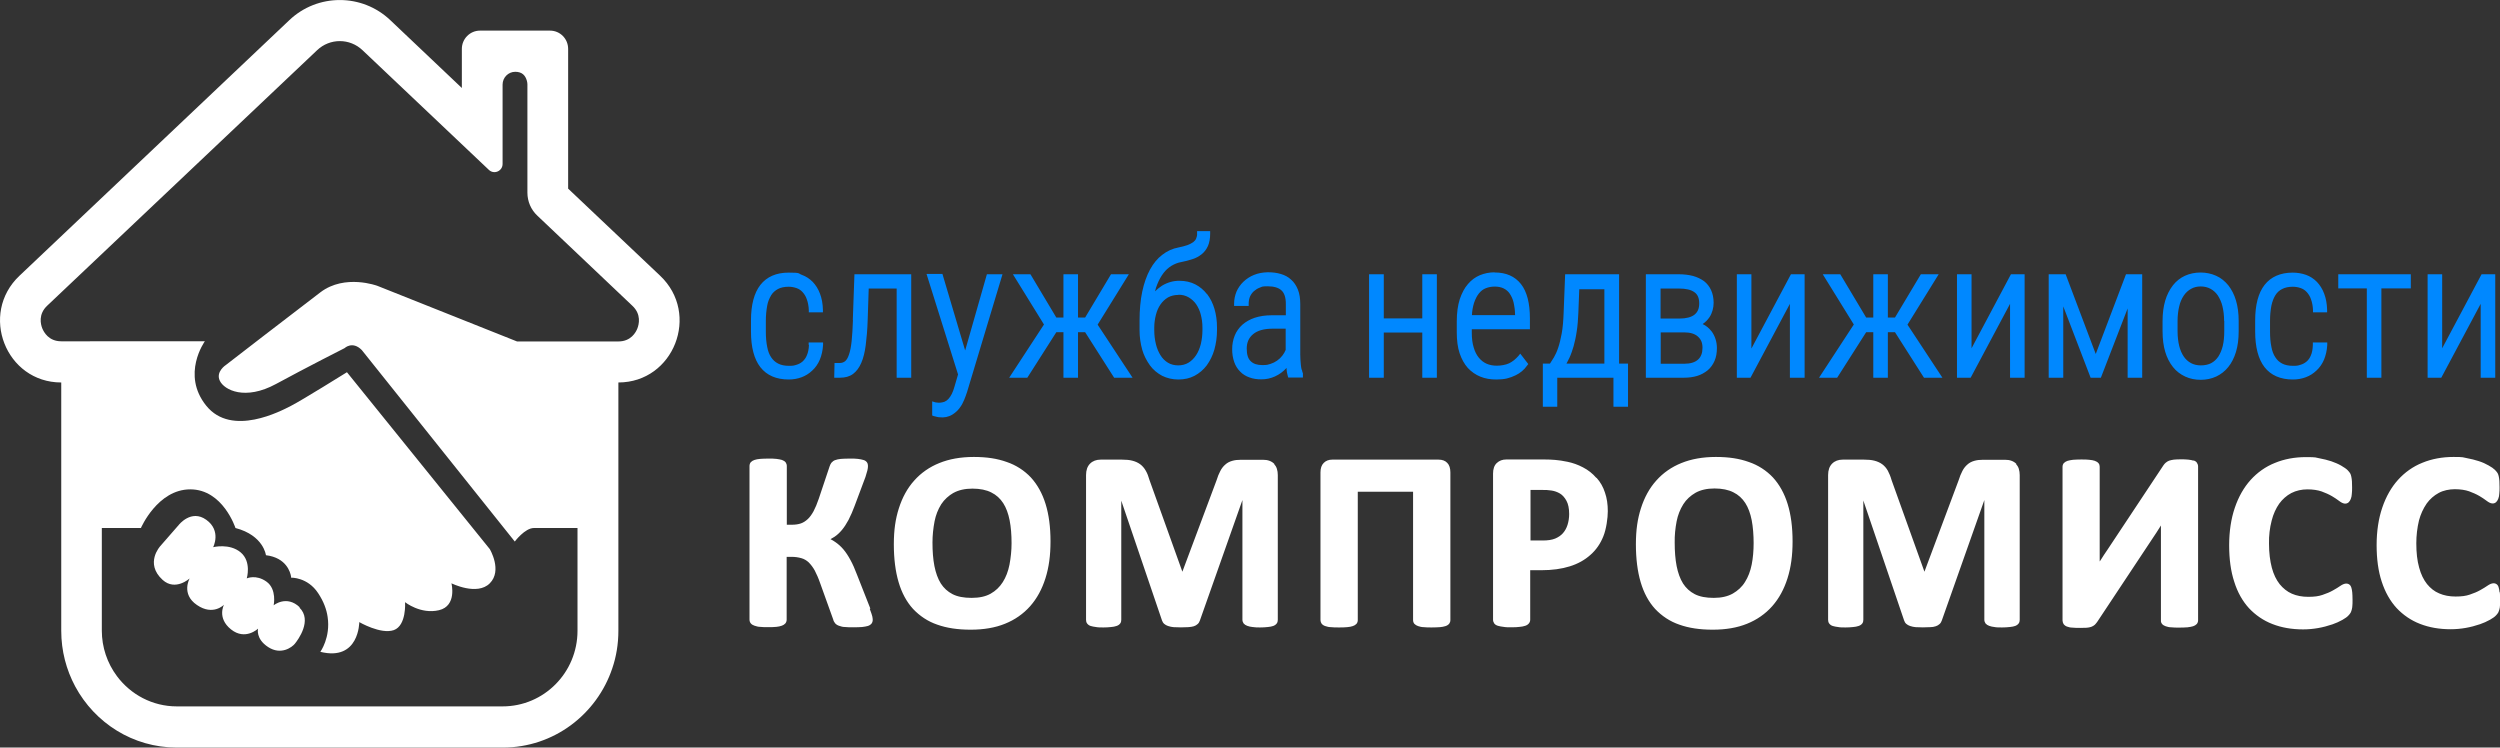
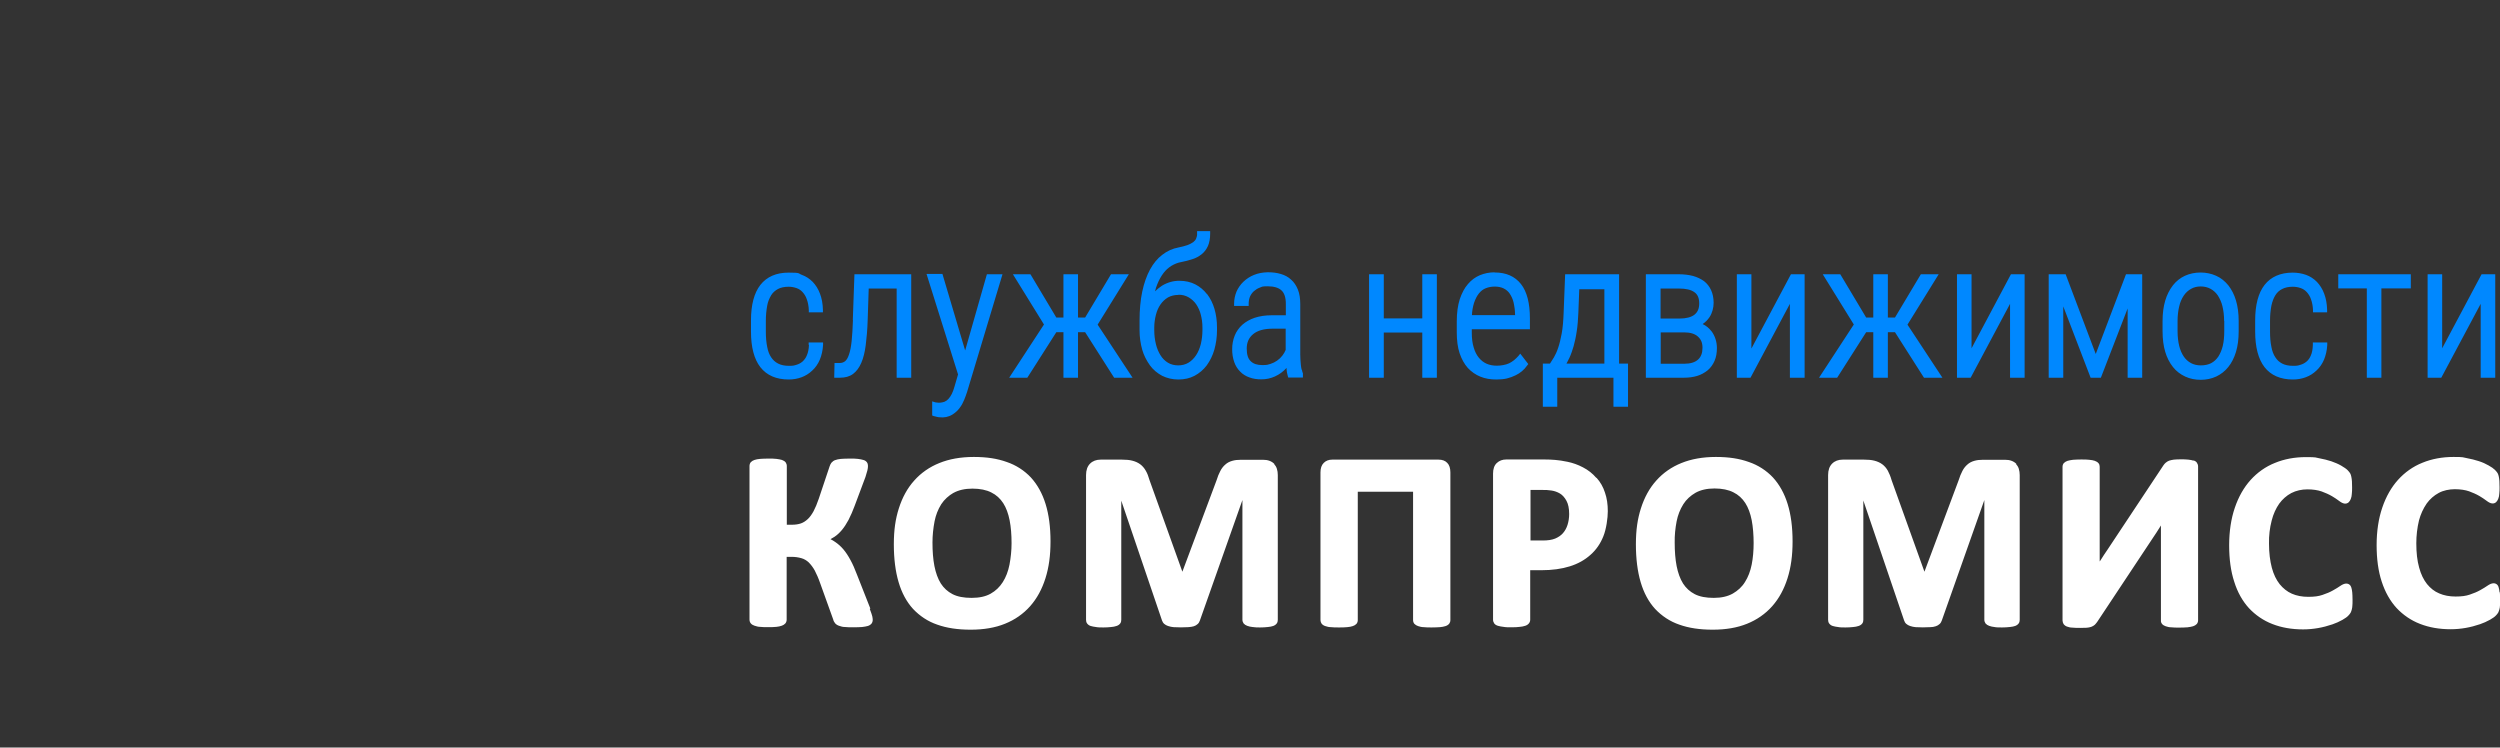
<svg xmlns="http://www.w3.org/2000/svg" id="_Слой_1" version="1.1" viewBox="0 0 1681.8 502.9">
  <rect x="0" y="0" width="1681.8" height="502.9" fill="#333333" stroke="none" />
  <defs>
    <style>
      .st0 {
        fill: #fff;
      }

      .st0, .st1 {
        fill-rule: evenodd;
      }

      .st1 {
        fill: #08f;
      }
    </style>
  </defs>
-   <path class="st0" d="M201.4,408.7c8.9,8.6-1,21.8-3,24.3s-9.4,7.9-18,2.3c-8.6-5.6-6.8-12.4-6.8-12.4,0,0-8.6,8.2-18.2.5-9.6-7.7-4.7-16.6-4.7-16.6,0,0-7.3,7.7-18.2.2-10.9-7.4-4.9-17.9-4.9-17.9,0,0-9.6,8.8-18.2,1-12.3-11.2-1.5-22.8-1.5-22.8l12.3-14.1s8.4-10.9,18.6-3.5c10.3,7.4,4.6,18.4,4.6,18.4,0,0,11-2.8,18.5,3.5,7.5,6.3,4.1,17.5,4.1,17.5,0,0,6.2-2.9,13.3,2.2,7.1,5.1,4.8,15.9,4.8,15.9,0,0,8.7-7.2,17.6,1.4M428.8,220.9c-1,2.6-4.3,8.8-12.8,8.8h-68.2l-93.9-37.4s-21.8-8.2-38.3,4.3c-16.5,12.5-63.6,48.9-63.6,48.9,0,0-7.1,4.5-4.1,10.7,3,6.2,17,13.4,37.8,2.1,20.8-11.3,46.1-24.1,46.1-24.1,0,0,5.3-5.1,11.6,1.3l102.9,128.8s6.8-9.1,12.9-9.1h29.3v69.1c0,28.1-22.5,50.9-50.4,50.9H118.9c-16.4,0-31-8-40.2-20.3-6.6-8.8-10.2-19.6-10.2-30.6v-69.1h26.3s11.2-26,33.2-26,30.4,26,30.4,26c19,5,20.5,18.3,20.5,18.3,13.8,1.7,16.4,11.5,16.9,14.3,0,.5,0,.8,0,.8,0,0,11.1-.4,18.2,10.4,3.8,5.7,5.7,11.1,6.4,16,2.1,13.8-4.9,23.5-4.9,23.5,26.2,6.5,26.2-20,26.2-20,0,0,14.4,8.4,23.2,5.4,8.7-3.1,7.6-18.8,7.6-18.8,0,0,10.4,8.3,22.8,5.4,12.3-2.9,8.4-18.1,8.4-18.1,0,0,17.3,8.6,25.8,0,8.6-8.6,0-23,0-23l-96.1-119s-30.8,19.2-37.6,22.6c-6.8,3.5-39.9,21.1-57,0-17.1-21.1-1-43.4-1-43.4H41.2c-8.4,0-11.7-6.1-12.8-8.8-1-2.6-2.8-9.4,3.4-15.2L213.3,33.8c8.6-8.2,22-8.2,30.6,0l85,80.5c3.5,3.3,9.2.8,9.2-4v-53.4c0-4.7,3.8-8.6,8.5-8.6s6.8,2.5,7.8,5.9c.2.8.4,1.6.4,2.4v73c0,5.9,2.4,11.5,6.7,15.5l2,1.9,61.9,58.7c6.2,5.8,4.4,12.6,3.4,15.2M444.1,185.5l-61.9-58.6V32.9c0-6.8-5.4-12.3-12.2-12.3h-47.1c-6.7,0-12.2,5.5-12.2,12.3v26.3l-48.1-45.6c-19-18.1-49-18.1-68,0L13.1,185.5c-27.2,25.7-9.2,71.8,28.1,71.8v167c0,13.6,3.4,26.3,9.4,37.5,13.2,24.5,38.8,41.1,68.3,41.1h219.4c34.2,0,63.2-22.3,73.6-53.3,2.7-7.9,4.1-16.4,4.1-25.3v-167c37.3,0,55.3-46.1,28.1-71.8" />
-   <path class="st0" d="M585.1,409.6c.9,2.4,1.5,4.1,1.7,5,.2,1,.3,1.8.3,2.4,0,1-.3,1.8-.8,2.5-.7.8-1.5,1.3-2.5,1.6-1,.3-2.2.5-3.8.7-1.5.1-3.4.2-5.7.2s-4.4,0-5.9-.2c-1.3,0-2.6-.3-3.9-.8-1-.3-2-.9-2.7-1.7-.6-.8-1.1-1.6-1.3-2.6l-8.7-24.2c-1.2-3.5-2.5-6.4-3.7-8.7-1.1-2-2.5-3.9-4.1-5.5-1.4-1.3-3.1-2.3-4.9-2.8-2.1-.6-4.3-.9-6.5-.9h-3.4v42.2c0,1-.3,1.8-.8,2.5-.6.7-1.5,1.3-2.4,1.6-1.2.4-2.4.7-3.7.8-1.8.2-3.7.2-5.5.2-2.2,0-4,0-5.5-.2-1.3,0-2.5-.4-3.8-.8-.9-.3-1.8-.8-2.4-1.5-.6-.7-.9-1.6-.9-2.6v-103.3c0-1,.3-1.9.9-2.6.7-.7,1.5-1.2,2.5-1.5,1-.3,2.2-.6,3.7-.7,1.5-.1,3.3-.2,5.5-.2s4.1,0,5.5.2c1.5.2,2.7.4,3.7.7,1.1.4,1.9.9,2.5,1.6.5.7.8,1.6.8,2.5v39.5h3.4c2.3,0,4.4-.3,6.1-.9,1.7-.6,3.2-1.6,4.6-2.9,1.4-1.3,2.7-3.1,3.9-5.3,1.2-2.3,2.4-5.1,3.5-8.4l7.3-21.8c.3-.9.7-1.7,1.2-2.4.7-.8,1.6-1.5,2.6-1.8,1-.4,2.2-.6,3.8-.8,1.5-.1,3.5-.2,5.9-.2s4.1,0,5.5.2c1.5.2,2.7.4,3.6.7,1,.2,1.9.8,2.5,1.6.5.7.7,1.6.7,2.4,0,.9-.1,1.9-.4,3.1-.4,1.5-.8,2.9-1.3,4.4l-7.3,19.5c-1.2,3.2-2.5,6.3-4.1,9.4-1.4,2.6-2.9,4.9-4.4,6.7-1.6,1.9-3.2,3.4-5,4.6-.9.6-1.8,1.1-2.7,1.6,1.2.6,2.3,1.3,3.3,2,1.9,1.3,3.7,2.9,5.4,4.9,1.6,1.9,3.2,4.3,4.7,7.1,1.5,2.7,3,6.1,4.5,10.1l8.9,22.6h0ZM641.5,331.5c-3.3,1.9-6.2,4.5-8.3,7.7-2.2,3.5-3.7,7.4-4.5,11.5-.9,4.7-1.4,9.5-1.4,14.3,0,5.8.4,11.2,1.3,15.8.9,4.5,2.3,8.5,4.3,11.7,2,3.1,4.6,5.5,7.9,7.2,3.3,1.7,7.6,2.5,12.8,2.5s9.4-.9,12.8-2.8c3.4-1.9,6.1-4.5,8.2-7.8,2.1-3.3,3.6-7.2,4.5-11.7.9-4.8,1.4-9.6,1.4-14.5,0-5.6-.4-10.8-1.3-15.4-.9-4.5-2.3-8.4-4.3-11.5-2-3.1-4.7-5.6-8-7.2-3.3-1.7-7.6-2.6-12.7-2.6s-9.4,1-12.8,2.9h0ZM693.5,321.2c4.3,4.7,7.7,10.7,9.9,17.9,2.2,7.1,3.3,15.5,3.3,25.1s-1.1,17.5-3.4,24.8c-2.3,7.3-5.7,13.6-10.3,18.8-4.6,5.2-10.4,9.2-16.9,11.8-6.6,2.7-14.4,4-23.1,4s-16.1-1.1-22.5-3.4c-6.2-2.1-11.8-5.8-16.3-10.6-4.3-4.7-7.6-10.8-9.7-18-2.1-7.1-3.2-15.7-3.2-25.4s1.1-17.1,3.4-24.3c2.3-7.2,5.7-13.5,10.3-18.6,4.6-5.2,10.4-9.2,16.9-11.8,6.6-2.7,14.4-4.1,23.2-4.1s15.8,1.1,22.2,3.4c6.2,2.1,11.8,5.7,16.3,10.5h0ZM857.1,312.1c.8.9,1.5,2,1.9,3.3.4,1.3.6,2.7.6,4.2v97.4c0,.9-.2,1.7-.7,2.4-.6.8-1.5,1.4-2.4,1.7-.9.3-2.1.6-3.5.7-1.8.2-3.5.3-5.3.3-1.7,0-3.5,0-5.2-.3-1.2-.1-2.4-.4-3.5-.8-.9-.3-1.8-.9-2.4-1.6-.5-.7-.8-1.6-.8-2.5v-80.5l-28.6,81c-.3.9-.8,1.8-1.5,2.4-.8.7-1.6,1.2-2.6,1.5-1,.3-2.2.5-3.7.6-3.3.2-6.6.2-10,0-1.2-.1-2.5-.4-3.7-.8-.9-.3-1.8-.8-2.5-1.4-.7-.6-1.2-1.4-1.5-2.3l-27.4-80.6v80.2c0,.9-.2,1.7-.7,2.4-.6.8-1.5,1.4-2.5,1.7-1.1.4-2.3.6-3.5.7-1.7.2-3.5.3-5.2.3-2.1,0-3.8,0-5.2-.3-1.2-.1-2.4-.4-3.5-.7-1-.3-1.8-.9-2.4-1.7-.5-.7-.7-1.5-.7-2.4v-97.4c0-3.3.9-5.9,2.7-7.7,1.8-1.8,4.2-2.7,7.1-2.7h14.4c2.7,0,5,.2,6.9.7,2,.5,3.8,1.3,5.3,2.4,1.5,1.1,2.8,2.6,3.8,4.4,1,1.7,1.8,3.8,2.5,6.3l22.1,61.6,23-61.5c.7-2.4,1.6-4.5,2.5-6.2.9-1.8,2.1-3.3,3.4-4.4,1.3-1.2,2.9-2,4.7-2.5,1.7-.5,3.6-.7,5.8-.7h14.8c1.7,0,3.1.2,4.4.7,1.2.4,2.4,1.2,3.3,2.1h0ZM967.8,309.2c2.4,0,4.4.7,5.8,2.2,1.4,1.4,2.1,3.6,2.1,6.4v99.4c0,.9-.3,1.7-.8,2.4-.6.7-1.5,1.3-2.5,1.6-1.2.4-2.5.6-3.7.7-1.5.1-3.3.2-5.5.2s-4,0-5.5-.2c-1.3,0-2.5-.3-3.7-.7-.9-.3-1.8-.8-2.5-1.5-.6-.7-.9-1.6-.9-2.5v-86.4h-37.2v86.4c0,.9-.3,1.8-.9,2.5-.7.7-1.5,1.2-2.5,1.5-.9.3-2.2.6-3.7.7-1.8.2-3.7.2-5.5.2-2.2,0-4,0-5.5-.2-1.3,0-2.5-.3-3.7-.7-1-.3-1.8-.8-2.5-1.6-.5-.7-.8-1.6-.8-2.4v-99.4c0-2.8.7-4.9,2.2-6.4s3.4-2.2,5.7-2.2h71.5ZM1055.6,345.6c0-3.5-.6-6.5-1.8-8.7-1.2-2.2-2.7-3.9-4.4-4.9-1.7-1-3.6-1.7-5.6-2-2.1-.3-4.3-.5-6.4-.4h-7.8v34h8.3c3.3,0,6.1-.4,8.3-1.3,2.1-.9,3.9-2.1,5.2-3.6,1.4-1.6,2.4-3.4,3.1-5.6.7-2.2,1.1-4.7,1.1-7.3ZM1074.1,321.5c2.5,2.8,4.4,6.1,5.6,9.9,1.3,3.7,1.9,7.9,1.9,12.5s-1,12-3,16.9c-1.9,4.8-4.8,9.1-8.7,12.5-3.8,3.4-8.4,6-13.9,7.7-5.4,1.7-11.8,2.6-19.1,2.6h-7.5v33.3c0,.9-.3,1.8-.9,2.5-.7.8-1.5,1.3-2.5,1.6-1.2.4-2.4.6-3.6.7-1.5.2-3.3.3-5.5.3s-4,0-5.5-.3c-1.3-.1-2.5-.4-3.7-.7-1-.3-1.9-.8-2.5-1.6-.5-.7-.8-1.6-.8-2.5v-98.3c0-3.1.8-5.5,2.5-7.1,1.7-1.6,3.8-2.4,6.4-2.4h25.5c2.6,0,5.1.1,7.4.3,2.4.2,5.2.6,8.5,1.3s6.8,1.9,10.2,3.7c3.5,1.8,6.5,4.2,8.9,7h0ZM1165.7,399.3c3.3-1.9,6.2-4.5,8.2-7.8,2.1-3.3,3.6-7.2,4.5-11.7.9-4.5,1.3-9.4,1.3-14.5s-.4-10.8-1.3-15.4c-.9-4.5-2.3-8.4-4.3-11.5-2-3.1-4.7-5.6-8-7.2-3.3-1.7-7.6-2.6-12.7-2.6s-9.4,1-12.8,2.9c-3.3,1.9-6.2,4.5-8.2,7.7-2.2,3.5-3.7,7.4-4.5,11.5-.9,4.7-1.4,9.5-1.3,14.3,0,5.8.4,11.2,1.3,15.8.9,4.5,2.3,8.5,4.3,11.7,2,3.1,4.6,5.5,7.9,7.2,3.3,1.7,7.6,2.5,12.8,2.5s9.4-1,12.8-2.9h0ZM1192.7,321.2c4.3,4.7,7.7,10.7,9.9,17.9,2.2,7.1,3.3,15.5,3.3,25.1s-1.1,17.5-3.4,24.8c-2.3,7.3-5.7,13.6-10.3,18.8-4.6,5.2-10.4,9.2-16.9,11.8-6.6,2.7-14.4,4-23.1,4s-16.1-1.1-22.5-3.4c-6.2-2.1-11.8-5.8-16.3-10.6-4.3-4.7-7.6-10.8-9.7-18-2.1-7.1-3.2-15.7-3.2-25.4s1.1-17.1,3.4-24.3c2.3-7.2,5.7-13.5,10.3-18.6,4.6-5.2,10.4-9.2,16.9-11.8,6.6-2.7,14.4-4.1,23.2-4.1s15.8,1.1,22.2,3.4c6.2,2.1,11.8,5.7,16.3,10.5h0ZM1356.2,312.1c.8.9,1.5,2,1.9,3.3.4,1.3.6,2.7.6,4.2v97.4c0,.9-.2,1.7-.7,2.4-.6.8-1.5,1.4-2.4,1.7-.9.3-2.1.6-3.5.7-1.8.2-3.5.3-5.3.3-2.1,0-3.8,0-5.2-.3-1.2-.1-2.4-.4-3.5-.8-.9-.3-1.8-.9-2.4-1.6-.5-.7-.8-1.6-.8-2.5v-80.5l-28.6,81c-.3.9-.8,1.8-1.5,2.4-.8.7-1.6,1.2-2.6,1.5-1.2.4-2.4.6-3.7.6-3.3.2-6.6.2-9.9,0-1.2-.1-2.5-.4-3.7-.8-.9-.3-1.8-.8-2.5-1.4-.7-.6-1.2-1.4-1.5-2.4l-27.4-80.6v80.3c0,.9-.2,1.7-.7,2.4-.6.8-1.5,1.4-2.5,1.7-1.1.4-2.3.6-3.5.7-1.7.2-3.5.3-5.2.3-2.1,0-3.8,0-5.2-.3-1.2-.1-2.4-.4-3.5-.7-1-.3-1.8-.9-2.4-1.7-.5-.7-.7-1.5-.7-2.4v-97.4c0-3.3.9-5.9,2.7-7.7,1.8-1.8,4.2-2.7,7.1-2.7h14.4c2.7,0,5,.2,6.9.7,2,.5,3.8,1.3,5.3,2.4,1.5,1.1,2.8,2.6,3.8,4.4.9,1.7,1.8,3.8,2.5,6.3l22.1,61.6,23-61.5c.7-2.3,1.6-4.5,2.5-6.2.9-1.8,2.1-3.3,3.4-4.4,1.3-1.2,2.9-2,4.7-2.5,1.7-.5,3.6-.7,5.8-.7h14.8c1.7,0,3.1.2,4.4.7,1.2.4,2.4,1.2,3.3,2.1h0ZM1475.6,309.7c1.1.4,1.9.9,2.3,1.6.5.7.8,1.6.8,2.5v103.5c0,.9-.3,1.8-.9,2.5-.7.7-1.5,1.2-2.5,1.5-.9.3-2.2.5-3.7.7-1.5.1-3.3.2-5.5.2s-4,0-5.5-.2c-1.3,0-2.5-.3-3.7-.7-.9-.3-1.8-.8-2.4-1.5-.6-.7-.9-1.6-.8-2.4v-57.6c0-2.2,0-4.3,0-6.3-.2.4-.4.7-.7,1.1-1.5,2.4-3,4.8-4.6,7.1l-37.6,56.7c-.5.7-1.1,1.4-1.6,1.9-.7.6-1.5,1.1-2.4,1.4-.9.3-1.9.5-3.1.6-1.1,0-2.6.1-4.3.1s-4,0-5.4-.2c-1.2,0-2.4-.3-3.5-.7-.9-.3-1.7-.9-2.3-1.7-.4-.7-.7-1.6-.7-2.4v-103.4c0-.9.3-1.8.9-2.5.7-.7,1.6-1.2,2.5-1.5,1-.3,2.2-.5,3.7-.7,1.4-.1,3.3-.2,5.4-.2s4.1,0,5.5.2c1.5.1,2.7.4,3.7.7,1.1.4,1.9.9,2.5,1.6.6.7.8,1.6.8,2.4v57.9c0,1.8,0,3.7,0,5.8h0c0,.1.7-1,.7-1,1.5-2.4,3-4.7,4.6-7l37.6-56.7c.5-.7.9-1.2,1.5-1.7.7-.6,1.5-1.1,2.3-1.4.9-.3,1.9-.5,3.2-.7,1.2-.1,2.6-.2,4.4-.2s3.9,0,5.3.2c1.4.1,2.6.4,3.5.7h0ZM1581.8,395.3c.3.8.4,1.8.6,3.2.1,1.3.2,2.9.2,5s0,2.7-.1,3.7c0,1-.2,2-.4,2.8-.2.8-.5,1.6-.8,2.2-.4.7-1,1.4-1.6,2-.7.8-2,1.7-3.9,2.8-2.1,1.2-4.4,2.2-6.7,3-6.4,2.2-13,3.4-19.8,3.4-7.6,0-14.5-1.2-20.6-3.6-6-2.3-11.4-6-15.8-10.7-4.3-4.7-7.7-10.7-9.9-17.8-2.3-7-3.4-15.2-3.4-24.5s1.3-17.9,3.8-25.2c2.5-7.4,6.1-13.7,10.6-18.7,4.5-5,10.1-9,16.4-11.5,6.3-2.6,13.3-3.9,20.9-3.9s6.1.3,9,.8c2.8.5,5.5,1.2,8,2,2.5.9,4.7,1.8,6.6,2.9,2,1.2,3.4,2.1,4.3,3,.9.9,1.4,1.6,1.8,2.2.4.7.6,1.4.8,2.4.2.9.3,1.9.4,3,0,1.1.1,2.5.1,4.1s0,3.2-.2,4.5c0,1.1-.3,2.2-.7,3.3-.3.8-.8,1.6-1.4,2.2-1.6,1.4-3.7,1.2-6.4-.9-1.5-1.2-3.2-2.2-4.8-3.2-2.2-1.3-4.6-2.3-7-3.2-2.6-.9-5.9-1.4-9.6-1.4-3.7,0-7.5.8-10.8,2.5-3.2,1.7-6,4.2-8.1,7.1-2.2,3.1-4,7-5.1,11.4-1.3,5-1.9,10.2-1.8,15.4,0,6.3.7,11.7,1.9,16.3,1.2,4.5,3,8.2,5.3,11.1,2.3,2.8,5,5,8.2,6.4,3.2,1.4,6.9,2.1,11,2.1s7-.4,9.6-1.3c2.7-.9,5.1-1.9,7-3,2-1.1,3.6-2.1,4.9-3,2.9-2,4.8-1.9,6.1-1,.6.4,1.1,1.1,1.4,2.1h0ZM1681.7,398.5c.1,1.3.2,2.9.2,5s0,2.7-.1,3.7c0,1-.2,2-.4,2.7-.2.8-.5,1.5-.8,2.2-.4.7-1,1.4-1.6,2-.7.8-2,1.7-3.9,2.8-2.1,1.2-4.4,2.2-6.7,3-6.4,2.2-13,3.4-19.8,3.4-7.6,0-14.5-1.2-20.6-3.6-6-2.3-11.4-6-15.8-10.7-4.3-4.7-7.7-10.7-10-17.8-2.3-7-3.4-15.2-3.4-24.5s1.3-17.9,3.8-25.2c2.5-7.4,6.1-13.7,10.6-18.7,4.5-5,10.1-9,16.4-11.5,6.3-2.6,13.4-3.9,20.9-3.9s6.1.3,9,.8c2.8.5,5.5,1.2,8,2,2.5.8,4.7,1.8,6.6,2.9,2,1.1,3.4,2.1,4.3,3,.9.9,1.4,1.6,1.8,2.2.4.7.6,1.5.8,2.4.2.9.3,1.8.4,3,0,1.1.1,2.5.1,4.1,0,1.5,0,3-.2,4.5,0,1.1-.3,2.2-.7,3.3-.3.8-.8,1.6-1.4,2.2-1.6,1.4-3.7,1.2-6.4-.9-1.5-1.2-3.2-2.2-4.8-3.2-2.2-1.3-4.6-2.3-7-3.2-2.6-.9-5.9-1.4-9.6-1.4s-7.7.8-10.8,2.5c-3.2,1.7-6,4.2-8.1,7.1-2.4,3.5-4.1,7.3-5.2,11.4-1.2,5-1.8,10.2-1.8,15.4,0,6.3.6,11.7,1.9,16.3,1.2,4.5,3,8.2,5.3,11.1,2.3,2.8,5,5,8.2,6.3,3.2,1.4,6.9,2.1,11,2.1s7-.4,9.6-1.3c2.7-.9,5.1-1.9,7-3,2-1.1,3.6-2.1,4.9-3,2.9-2,4.8-1.9,6.1-1,.7.5,1.2,1.3,1.4,2.2.3.8.4,1.8.6,3.2h0Z" />
+   <path class="st0" d="M585.1,409.6c.9,2.4,1.5,4.1,1.7,5,.2,1,.3,1.8.3,2.4,0,1-.3,1.8-.8,2.5-.7.8-1.5,1.3-2.5,1.6-1,.3-2.2.5-3.8.7-1.5.1-3.4.2-5.7.2s-4.4,0-5.9-.2c-1.3,0-2.6-.3-3.9-.8-1-.3-2-.9-2.7-1.7-.6-.8-1.1-1.6-1.3-2.6l-8.7-24.2c-1.2-3.5-2.5-6.4-3.7-8.7-1.1-2-2.5-3.9-4.1-5.5-1.4-1.3-3.1-2.3-4.9-2.8-2.1-.6-4.3-.9-6.5-.9h-3.4v42.2c0,1-.3,1.8-.8,2.5-.6.7-1.5,1.3-2.4,1.6-1.2.4-2.4.7-3.7.8-1.8.2-3.7.2-5.5.2-2.2,0-4,0-5.5-.2-1.3,0-2.5-.4-3.8-.8-.9-.3-1.8-.8-2.4-1.5-.6-.7-.9-1.6-.9-2.6v-103.3c0-1,.3-1.9.9-2.6.7-.7,1.5-1.2,2.5-1.5,1-.3,2.2-.6,3.7-.7,1.5-.1,3.3-.2,5.5-.2s4.1,0,5.5.2c1.5.2,2.7.4,3.7.7,1.1.4,1.9.9,2.5,1.6.5.7.8,1.6.8,2.5v39.5h3.4c2.3,0,4.4-.3,6.1-.9,1.7-.6,3.2-1.6,4.6-2.9,1.4-1.3,2.7-3.1,3.9-5.3,1.2-2.3,2.4-5.1,3.5-8.4l7.3-21.8c.3-.9.7-1.7,1.2-2.4.7-.8,1.6-1.5,2.6-1.8,1-.4,2.2-.6,3.8-.8,1.5-.1,3.5-.2,5.9-.2s4.1,0,5.5.2c1.5.2,2.7.4,3.6.7,1,.2,1.9.8,2.5,1.6.5.7.7,1.6.7,2.4,0,.9-.1,1.9-.4,3.1-.4,1.5-.8,2.9-1.3,4.4l-7.3,19.5c-1.2,3.2-2.5,6.3-4.1,9.4-1.4,2.6-2.9,4.9-4.4,6.7-1.6,1.9-3.2,3.4-5,4.6-.9.6-1.8,1.1-2.7,1.6,1.2.6,2.3,1.3,3.3,2,1.9,1.3,3.7,2.9,5.4,4.9,1.6,1.9,3.2,4.3,4.7,7.1,1.5,2.7,3,6.1,4.5,10.1l8.9,22.6h0ZM641.5,331.5c-3.3,1.9-6.2,4.5-8.3,7.7-2.2,3.5-3.7,7.4-4.5,11.5-.9,4.7-1.4,9.5-1.4,14.3,0,5.8.4,11.2,1.3,15.8.9,4.5,2.3,8.5,4.3,11.7,2,3.1,4.6,5.5,7.9,7.2,3.3,1.7,7.6,2.5,12.8,2.5s9.4-.9,12.8-2.8c3.4-1.9,6.1-4.5,8.2-7.8,2.1-3.3,3.6-7.2,4.5-11.7.9-4.8,1.4-9.6,1.4-14.5,0-5.6-.4-10.8-1.3-15.4-.9-4.5-2.3-8.4-4.3-11.5-2-3.1-4.7-5.6-8-7.2-3.3-1.7-7.6-2.6-12.7-2.6s-9.4,1-12.8,2.9h0M693.5,321.2c4.3,4.7,7.7,10.7,9.9,17.9,2.2,7.1,3.3,15.5,3.3,25.1s-1.1,17.5-3.4,24.8c-2.3,7.3-5.7,13.6-10.3,18.8-4.6,5.2-10.4,9.2-16.9,11.8-6.6,2.7-14.4,4-23.1,4s-16.1-1.1-22.5-3.4c-6.2-2.1-11.8-5.8-16.3-10.6-4.3-4.7-7.6-10.8-9.7-18-2.1-7.1-3.2-15.7-3.2-25.4s1.1-17.1,3.4-24.3c2.3-7.2,5.7-13.5,10.3-18.6,4.6-5.2,10.4-9.2,16.9-11.8,6.6-2.7,14.4-4.1,23.2-4.1s15.8,1.1,22.2,3.4c6.2,2.1,11.8,5.7,16.3,10.5h0ZM857.1,312.1c.8.9,1.5,2,1.9,3.3.4,1.3.6,2.7.6,4.2v97.4c0,.9-.2,1.7-.7,2.4-.6.8-1.5,1.4-2.4,1.7-.9.3-2.1.6-3.5.7-1.8.2-3.5.3-5.3.3-1.7,0-3.5,0-5.2-.3-1.2-.1-2.4-.4-3.5-.8-.9-.3-1.8-.9-2.4-1.6-.5-.7-.8-1.6-.8-2.5v-80.5l-28.6,81c-.3.9-.8,1.8-1.5,2.4-.8.7-1.6,1.2-2.6,1.5-1,.3-2.2.5-3.7.6-3.3.2-6.6.2-10,0-1.2-.1-2.5-.4-3.7-.8-.9-.3-1.8-.8-2.5-1.4-.7-.6-1.2-1.4-1.5-2.3l-27.4-80.6v80.2c0,.9-.2,1.7-.7,2.4-.6.8-1.5,1.4-2.5,1.7-1.1.4-2.3.6-3.5.7-1.7.2-3.5.3-5.2.3-2.1,0-3.8,0-5.2-.3-1.2-.1-2.4-.4-3.5-.7-1-.3-1.8-.9-2.4-1.7-.5-.7-.7-1.5-.7-2.4v-97.4c0-3.3.9-5.9,2.7-7.7,1.8-1.8,4.2-2.7,7.1-2.7h14.4c2.7,0,5,.2,6.9.7,2,.5,3.8,1.3,5.3,2.4,1.5,1.1,2.8,2.6,3.8,4.4,1,1.7,1.8,3.8,2.5,6.3l22.1,61.6,23-61.5c.7-2.4,1.6-4.5,2.5-6.2.9-1.8,2.1-3.3,3.4-4.4,1.3-1.2,2.9-2,4.7-2.5,1.7-.5,3.6-.7,5.8-.7h14.8c1.7,0,3.1.2,4.4.7,1.2.4,2.4,1.2,3.3,2.1h0ZM967.8,309.2c2.4,0,4.4.7,5.8,2.2,1.4,1.4,2.1,3.6,2.1,6.4v99.4c0,.9-.3,1.7-.8,2.4-.6.7-1.5,1.3-2.5,1.6-1.2.4-2.5.6-3.7.7-1.5.1-3.3.2-5.5.2s-4,0-5.5-.2c-1.3,0-2.5-.3-3.7-.7-.9-.3-1.8-.8-2.5-1.5-.6-.7-.9-1.6-.9-2.5v-86.4h-37.2v86.4c0,.9-.3,1.8-.9,2.5-.7.7-1.5,1.2-2.5,1.5-.9.3-2.2.6-3.7.7-1.8.2-3.7.2-5.5.2-2.2,0-4,0-5.5-.2-1.3,0-2.5-.3-3.7-.7-1-.3-1.8-.8-2.5-1.6-.5-.7-.8-1.6-.8-2.4v-99.4c0-2.8.7-4.9,2.2-6.4s3.4-2.2,5.7-2.2h71.5ZM1055.6,345.6c0-3.5-.6-6.5-1.8-8.7-1.2-2.2-2.7-3.9-4.4-4.9-1.7-1-3.6-1.7-5.6-2-2.1-.3-4.3-.5-6.4-.4h-7.8v34h8.3c3.3,0,6.1-.4,8.3-1.3,2.1-.9,3.9-2.1,5.2-3.6,1.4-1.6,2.4-3.4,3.1-5.6.7-2.2,1.1-4.7,1.1-7.3ZM1074.1,321.5c2.5,2.8,4.4,6.1,5.6,9.9,1.3,3.7,1.9,7.9,1.9,12.5s-1,12-3,16.9c-1.9,4.8-4.8,9.1-8.7,12.5-3.8,3.4-8.4,6-13.9,7.7-5.4,1.7-11.8,2.6-19.1,2.6h-7.5v33.3c0,.9-.3,1.8-.9,2.5-.7.8-1.5,1.3-2.5,1.6-1.2.4-2.4.6-3.6.7-1.5.2-3.3.3-5.5.3s-4,0-5.5-.3c-1.3-.1-2.5-.4-3.7-.7-1-.3-1.9-.8-2.5-1.6-.5-.7-.8-1.6-.8-2.5v-98.3c0-3.1.8-5.5,2.5-7.1,1.7-1.6,3.8-2.4,6.4-2.4h25.5c2.6,0,5.1.1,7.4.3,2.4.2,5.2.6,8.5,1.3s6.8,1.9,10.2,3.7c3.5,1.8,6.5,4.2,8.9,7h0ZM1165.7,399.3c3.3-1.9,6.2-4.5,8.2-7.8,2.1-3.3,3.6-7.2,4.5-11.7.9-4.5,1.3-9.4,1.3-14.5s-.4-10.8-1.3-15.4c-.9-4.5-2.3-8.4-4.3-11.5-2-3.1-4.7-5.6-8-7.2-3.3-1.7-7.6-2.6-12.7-2.6s-9.4,1-12.8,2.9c-3.3,1.9-6.2,4.5-8.2,7.7-2.2,3.5-3.7,7.4-4.5,11.5-.9,4.7-1.4,9.5-1.3,14.3,0,5.8.4,11.2,1.3,15.8.9,4.5,2.3,8.5,4.3,11.7,2,3.1,4.6,5.5,7.9,7.2,3.3,1.7,7.6,2.5,12.8,2.5s9.4-1,12.8-2.9h0ZM1192.7,321.2c4.3,4.7,7.7,10.7,9.9,17.9,2.2,7.1,3.3,15.5,3.3,25.1s-1.1,17.5-3.4,24.8c-2.3,7.3-5.7,13.6-10.3,18.8-4.6,5.2-10.4,9.2-16.9,11.8-6.6,2.7-14.4,4-23.1,4s-16.1-1.1-22.5-3.4c-6.2-2.1-11.8-5.8-16.3-10.6-4.3-4.7-7.6-10.8-9.7-18-2.1-7.1-3.2-15.7-3.2-25.4s1.1-17.1,3.4-24.3c2.3-7.2,5.7-13.5,10.3-18.6,4.6-5.2,10.4-9.2,16.9-11.8,6.6-2.7,14.4-4.1,23.2-4.1s15.8,1.1,22.2,3.4c6.2,2.1,11.8,5.7,16.3,10.5h0ZM1356.2,312.1c.8.9,1.5,2,1.9,3.3.4,1.3.6,2.7.6,4.2v97.4c0,.9-.2,1.7-.7,2.4-.6.8-1.5,1.4-2.4,1.7-.9.3-2.1.6-3.5.7-1.8.2-3.5.3-5.3.3-2.1,0-3.8,0-5.2-.3-1.2-.1-2.4-.4-3.5-.8-.9-.3-1.8-.9-2.4-1.6-.5-.7-.8-1.6-.8-2.5v-80.5l-28.6,81c-.3.9-.8,1.8-1.5,2.4-.8.7-1.6,1.2-2.6,1.5-1.2.4-2.4.6-3.7.6-3.3.2-6.6.2-9.9,0-1.2-.1-2.5-.4-3.7-.8-.9-.3-1.8-.8-2.5-1.4-.7-.6-1.2-1.4-1.5-2.4l-27.4-80.6v80.3c0,.9-.2,1.7-.7,2.4-.6.8-1.5,1.4-2.5,1.7-1.1.4-2.3.6-3.5.7-1.7.2-3.5.3-5.2.3-2.1,0-3.8,0-5.2-.3-1.2-.1-2.4-.4-3.5-.7-1-.3-1.8-.9-2.4-1.7-.5-.7-.7-1.5-.7-2.4v-97.4c0-3.3.9-5.9,2.7-7.7,1.8-1.8,4.2-2.7,7.1-2.7h14.4c2.7,0,5,.2,6.9.7,2,.5,3.8,1.3,5.3,2.4,1.5,1.1,2.8,2.6,3.8,4.4.9,1.7,1.8,3.8,2.5,6.3l22.1,61.6,23-61.5c.7-2.3,1.6-4.5,2.5-6.2.9-1.8,2.1-3.3,3.4-4.4,1.3-1.2,2.9-2,4.7-2.5,1.7-.5,3.6-.7,5.8-.7h14.8c1.7,0,3.1.2,4.4.7,1.2.4,2.4,1.2,3.3,2.1h0ZM1475.6,309.7c1.1.4,1.9.9,2.3,1.6.5.7.8,1.6.8,2.5v103.5c0,.9-.3,1.8-.9,2.5-.7.7-1.5,1.2-2.5,1.5-.9.3-2.2.5-3.7.7-1.5.1-3.3.2-5.5.2s-4,0-5.5-.2c-1.3,0-2.5-.3-3.7-.7-.9-.3-1.8-.8-2.4-1.5-.6-.7-.9-1.6-.8-2.4v-57.6c0-2.2,0-4.3,0-6.3-.2.4-.4.7-.7,1.1-1.5,2.4-3,4.8-4.6,7.1l-37.6,56.7c-.5.7-1.1,1.4-1.6,1.9-.7.6-1.5,1.1-2.4,1.4-.9.3-1.9.5-3.1.6-1.1,0-2.6.1-4.3.1s-4,0-5.4-.2c-1.2,0-2.4-.3-3.5-.7-.9-.3-1.7-.9-2.3-1.7-.4-.7-.7-1.6-.7-2.4v-103.4c0-.9.3-1.8.9-2.5.7-.7,1.6-1.2,2.5-1.5,1-.3,2.2-.5,3.7-.7,1.4-.1,3.3-.2,5.4-.2s4.1,0,5.5.2c1.5.1,2.7.4,3.7.7,1.1.4,1.9.9,2.5,1.6.6.7.8,1.6.8,2.4v57.9c0,1.8,0,3.7,0,5.8h0c0,.1.7-1,.7-1,1.5-2.4,3-4.7,4.6-7l37.6-56.7c.5-.7.9-1.2,1.5-1.7.7-.6,1.5-1.1,2.3-1.4.9-.3,1.9-.5,3.2-.7,1.2-.1,2.6-.2,4.4-.2s3.9,0,5.3.2c1.4.1,2.6.4,3.5.7h0ZM1581.8,395.3c.3.8.4,1.8.6,3.2.1,1.3.2,2.9.2,5s0,2.7-.1,3.7c0,1-.2,2-.4,2.8-.2.8-.5,1.6-.8,2.2-.4.7-1,1.4-1.6,2-.7.8-2,1.7-3.9,2.8-2.1,1.2-4.4,2.2-6.7,3-6.4,2.2-13,3.4-19.8,3.4-7.6,0-14.5-1.2-20.6-3.6-6-2.3-11.4-6-15.8-10.7-4.3-4.7-7.7-10.7-9.9-17.8-2.3-7-3.4-15.2-3.4-24.5s1.3-17.9,3.8-25.2c2.5-7.4,6.1-13.7,10.6-18.7,4.5-5,10.1-9,16.4-11.5,6.3-2.6,13.3-3.9,20.9-3.9s6.1.3,9,.8c2.8.5,5.5,1.2,8,2,2.5.9,4.7,1.8,6.6,2.9,2,1.2,3.4,2.1,4.3,3,.9.9,1.4,1.6,1.8,2.2.4.7.6,1.4.8,2.4.2.9.3,1.9.4,3,0,1.1.1,2.5.1,4.1s0,3.2-.2,4.5c0,1.1-.3,2.2-.7,3.3-.3.8-.8,1.6-1.4,2.2-1.6,1.4-3.7,1.2-6.4-.9-1.5-1.2-3.2-2.2-4.8-3.2-2.2-1.3-4.6-2.3-7-3.2-2.6-.9-5.9-1.4-9.6-1.4-3.7,0-7.5.8-10.8,2.5-3.2,1.7-6,4.2-8.1,7.1-2.2,3.1-4,7-5.1,11.4-1.3,5-1.9,10.2-1.8,15.4,0,6.3.7,11.7,1.9,16.3,1.2,4.5,3,8.2,5.3,11.1,2.3,2.8,5,5,8.2,6.4,3.2,1.4,6.9,2.1,11,2.1s7-.4,9.6-1.3c2.7-.9,5.1-1.9,7-3,2-1.1,3.6-2.1,4.9-3,2.9-2,4.8-1.9,6.1-1,.6.4,1.1,1.1,1.4,2.1h0ZM1681.7,398.5c.1,1.3.2,2.9.2,5s0,2.7-.1,3.7c0,1-.2,2-.4,2.7-.2.8-.5,1.5-.8,2.2-.4.7-1,1.4-1.6,2-.7.8-2,1.7-3.9,2.8-2.1,1.2-4.4,2.2-6.7,3-6.4,2.2-13,3.4-19.8,3.4-7.6,0-14.5-1.2-20.6-3.6-6-2.3-11.4-6-15.8-10.7-4.3-4.7-7.7-10.7-10-17.8-2.3-7-3.4-15.2-3.4-24.5s1.3-17.9,3.8-25.2c2.5-7.4,6.1-13.7,10.6-18.7,4.5-5,10.1-9,16.4-11.5,6.3-2.6,13.4-3.9,20.9-3.9s6.1.3,9,.8c2.8.5,5.5,1.2,8,2,2.5.8,4.7,1.8,6.6,2.9,2,1.1,3.4,2.1,4.3,3,.9.9,1.4,1.6,1.8,2.2.4.7.6,1.5.8,2.4.2.9.3,1.8.4,3,0,1.1.1,2.5.1,4.1,0,1.5,0,3-.2,4.5,0,1.1-.3,2.2-.7,3.3-.3.8-.8,1.6-1.4,2.2-1.6,1.4-3.7,1.2-6.4-.9-1.5-1.2-3.2-2.2-4.8-3.2-2.2-1.3-4.6-2.3-7-3.2-2.6-.9-5.9-1.4-9.6-1.4s-7.7.8-10.8,2.5c-3.2,1.7-6,4.2-8.1,7.1-2.4,3.5-4.1,7.3-5.2,11.4-1.2,5-1.8,10.2-1.8,15.4,0,6.3.6,11.7,1.9,16.3,1.2,4.5,3,8.2,5.3,11.1,2.3,2.8,5,5,8.2,6.3,3.2,1.4,6.9,2.1,11,2.1s7-.4,9.6-1.3c2.7-.9,5.1-1.9,7-3,2-1.1,3.6-2.1,4.9-3,2.9-2,4.8-1.9,6.1-1,.7.5,1.2,1.3,1.4,2.2.3.8.4,1.8.6,3.2h0Z" />
  <path class="st1" d="M544,231.9v-1.5h9.7v1.6c-.2,3.7-1,7.1-2.2,10-1.2,2.8-2.9,5.3-5.1,7.3-2.1,2-4.5,3.5-7.2,4.5-2.7,1-5.6,1.5-8.6,1.5-8.4,0-14.8-2.8-19.1-8.3-4.2-5.4-6.3-13.5-6.3-23.9v-7.5c0-10.5,2.1-18.5,6.3-23.9,4.3-5.5,10.7-8.3,19-8.3s6.2.5,8.9,1.5c2.8,1,5.2,2.6,7.3,4.7,2,2.1,3.7,4.7,4.9,7.9,1.2,3.1,1.9,6.8,2,11v1.6s-9.5,0-9.5,0v-1.5c-.1-2.5-.5-5-1.4-7.4-.6-1.8-1.6-3.4-2.9-4.8-1.1-1.2-2.5-2.1-4-2.6-1.7-.6-3.5-.9-5.2-.9-2.9,0-5.3.5-7.2,1.5-1.9,1-3.5,2.4-4.6,4.2-1.3,2.2-2.3,4.6-2.7,7.1-.6,3.3-.9,6.6-.9,10v7.5c0,3.8.3,7.2.9,10.1.5,2.8,1.4,5.2,2.7,7.1,1.2,1.8,2.7,3.2,4.7,4.2,1.9,1,4.4,1.5,7.3,1.5s3.4-.2,5-.7c1.5-.4,2.9-1.2,4.1-2.2,1.3-1.2,2.3-2.6,2.9-4.2.8-1.8,1.3-4.1,1.4-6.9ZM573.7,215.3l1.1-30.8h38.2v69.6h-9.8v-60h-18.8l-.7,21.3c-.2,6.4-.7,12-1.3,16.7-.6,4.8-1.6,8.8-3,12-1.4,3.3-3.3,5.8-5.6,7.5-2.3,1.7-5.3,2.5-8.7,2.5h-3.9l.2-9.9h3.4c1.5,0,2.7-.4,3.7-1.2,1-.8,1.9-2.3,2.6-4.4.8-2.2,1.4-5.3,1.8-9,.4-3.8.7-8.6.9-14.3ZM649.3,235.7l14.6-51.2h10.5l-23.8,79.1c-.6,1.8-1.2,3.5-1.9,5.2-.8,2-1.8,3.9-3.1,5.6-1.3,1.8-3,3.3-4.9,4.5-2.6,1.6-5.7,2.2-8.7,1.8-.5,0-.9-.1-1.4-.2-.8-.2-1.7-.4-2.5-.6l-1-.4v-9.5c0,0,1.9.6,1.9.6.3.1.8.2,1.3.2,1.7.3,3.4,0,5-.5,1-.4,2-1.1,2.7-1.9.8-.9,1.6-2,2.3-3.4.7-1.4,1.3-3.1,1.8-4.9l2.4-8.2-21.2-67.6h10.7s15.2,51.2,15.2,51.2ZM759.4,184.5l-21,33.9,23.5,35.7h-12.4l-19.5-30.6h-4.8v30.6h-9.8v-30.6h-4.8l-19.5,30.6h-12.2l23.4-35.8-20.9-33.8h11.8l17.4,29.1h4.8v-29.1h9.8v29.1h4.8l17.4-29.1s11.9,0,11.9,0ZM792.6,198.4c-2.6,0-4.9.6-6.9,1.7-2,1.2-3.7,2.8-5,4.7-1.4,2-2.4,4.3-3.1,7-.7,2.8-1.1,5.6-1.1,8.4v2c0,3.3.4,6.4,1.1,9.3.7,2.9,1.8,5.4,3.1,7.5,1.3,2.1,3,3.8,5,5,3.9,2.4,9.9,2.4,13.8,0,2-1.2,3.7-2.9,5.1-5,1.4-2.1,2.5-4.7,3.2-7.5.7-2.9,1.1-6.1,1.1-9.3v-2c0-3-.4-5.8-1.1-8.5-.6-2.5-1.7-4.9-3.1-7-1.3-1.9-3.1-3.5-5.1-4.7-2.1-1.2-4.5-1.8-7-1.7h0ZM812.1,197.9c2.1,2.8,3.8,6.1,4.9,9.9,1.1,3.8,1.7,7.9,1.7,12.4v2c0,4.4-.6,8.8-1.8,13.1-1.1,3.8-2.8,7.3-5.1,10.5-2.2,2.9-5,5.3-8.2,7-3.2,1.7-6.9,2.5-10.9,2.5s-7.7-.9-10.9-2.5c-3.2-1.7-6.1-4.1-8.2-7-2.3-3.2-4.1-6.7-5.2-10.5-1.2-4.3-1.8-8.7-1.8-13.1v-6.5c0-7.2.6-13.8,1.8-19.5,1.2-5.7,3-10.7,5.2-14.8,2.3-4.2,5-7.5,8.3-10,3.2-2.5,6.9-4.2,10.8-4.9,2.4-.5,4.4-1,6.1-1.6,1.6-.6,2.9-1.3,3.9-2,.9-.7,1.6-1.5,2-2.5.4-1,.7-2.1.6-3.3v-1.6h8.8v1.6c0,3.3-.5,6.1-1.5,8.4-1,2.2-2.4,4.1-4.3,5.6-1.9,1.5-4,2.6-6.3,3.3-2.4.8-4.9,1.4-7.4,1.9-2.3.4-4.5,1.3-6.5,2.5-2.1,1.3-3.9,2.9-5.4,4.9-1.6,2.1-3,4.6-4.2,7.6-.6,1.4-1.1,3-1.5,4.7,1.4-1.4,3-2.7,4.7-3.8,3.6-2.2,7.7-3.4,11.9-3.3,3.8,0,7.4.8,10.5,2.4,3.1,1.6,5.7,3.8,7.9,6.6h0ZM865,221.1h-8.6c-6,0-10.4,1.2-13.4,3.7-2.9,2.4-4.3,5.6-4.3,9.7s.9,6.8,2.7,8.5c1.8,1.8,4.4,2.6,7.8,2.6s3.8-.3,5.5-.8c3.2-1,6-3,8-5.6.9-1.2,1.7-2.5,2.2-3.8v-14.3ZM875.8,248.7c.2,1,.4,1.8.7,2.5v.5c0,0,0,2.3,0,2.3h-9.9l-.3-1.1c-.4-1.4-.7-2.9-.8-4.4v-1c-4.4,4.9-10.6,7.8-17.1,7.7-2.9,0-5.5-.4-7.9-1.3-2.3-.8-4.5-2.1-6.2-3.9-1.8-1.8-3.2-4-4-6.4-1-2.8-1.4-5.7-1.4-8.7,0-3.3.6-6.3,1.7-9.1,1.1-2.8,2.9-5.3,5.1-7.3,2.4-2.1,5.3-3.7,8.3-4.7,3.3-1.1,7.1-1.7,11.4-1.7h9.6v-7.7c0-4.3-1-7.3-3-9.1-2-1.8-5.1-2.7-9.2-2.7s-3.7.3-5.3.9c-1.5.5-2.8,1.4-4,2.4-1.1,1-2,2.3-2.6,3.6-.6,1.5-.9,3.1-.9,4.7v1.6h-9.8v-1.6c0-2.8.6-5.5,1.6-8,1.1-2.5,2.7-4.8,4.7-6.7,2-1.9,4.4-3.5,7.2-4.6,5.4-2.2,12.4-2.2,17.9-.6,2.7.8,5,2,6.9,3.8,2,1.7,3.5,4,4.6,6.7,1.1,2.7,1.6,6,1.6,9.8v33.9c0,2.3.2,4.7.4,7,.1,1.1.3,2.2.5,3.2ZM956.8,214.2v-29.7h9.8v69.6h-9.8v-30.4h-25.9v30.4h-9.9v-69.6h9.9v29.7s25.9,0,25.9,0ZM1019.2,211.7c0-2.8-.4-5.6-1-8.3-.5-2.1-1.4-4.1-2.6-5.9-1-1.5-2.5-2.7-4.1-3.5-3.3-1.6-8.3-1.6-12-.1-1.8.7-3.3,1.9-4.6,3.5-1.3,1.6-2.4,3.8-3.3,6.4-.8,2.7-1.3,5.4-1.4,8.2h29.1v-.2ZM1005.5,183.3c7.7,0,13.6,2.6,17.7,7.8,4,5.1,6,12.8,6,23.1v7.3h-39.1v2.2c0,3.9.4,7.3,1.3,10.1.8,2.8,2,5.1,3.5,6.9,1.5,1.8,3.2,3.1,5.2,4,2.1.9,4.4,1.3,6.9,1.3s5.9-.5,8.2-1.6c2.3-1.1,4.4-2.8,6.3-5l1.2-1.5,5.4,7-.7.9c-2,2.9-4.7,5.2-7.9,6.7-1.8.9-3.8,1.6-5.8,2.1-2.1.5-4.5.7-7.2.7-3.8,0-7.4-.6-10.6-1.9-3.2-1.3-6.1-3.3-8.5-5.9-2.3-2.6-4.2-6-5.5-9.9-1.3-3.9-1.9-8.6-1.9-13.9v-7.6c0-5.7.7-10.7,2-14.8,1.4-4.1,3.2-7.6,5.5-10.2,2.3-2.7,5-4.7,8.1-6,3-1.2,6.3-1.9,9.6-1.9ZM1079.3,194.6h-16.9l-.6,15.6c-.2,4.6-.5,8.9-1.1,12.6-.5,3.7-1.3,7.1-2.1,10.1-.8,2.7-1.7,5.4-2.9,8-.6,1.3-1.3,2.5-1.9,3.7h25.5v-50h0ZM1089.2,184.5v60.1h6v29h-9.8v-19.5h-37.8v19.5h-9.7v-29h4.8c.8-1.3,1.7-2.6,2.6-4.1,1-1.7,2-3.8,2.9-6.5.9-2.6,1.7-5.9,2.4-9.7.7-3.8,1.1-8.6,1.3-14.2l1-25.6s36.2,0,36.2,0ZM1140,211.6c2.1-1.7,3.1-4.1,3.1-7.5s-1-6-3.2-7.5c-2.3-1.7-5.8-2.5-10.5-2.5h-12.3v20.2h12.7c4.5,0,7.9-.9,10.1-2.6h0ZM1117.2,223.6v21.1h15.8c4.1,0,7.2-.9,9.3-2.8,2-1.8,3-4.4,3-7.9s-1-5.7-3.1-7.6c-2.1-1.9-5.2-2.8-9.3-2.8h-15.8ZM1151.5,223c1.1,1.5,2,3.3,2.6,5.2.6,1.9.9,3.9.9,5.9,0,3.3-.5,6.2-1.6,8.7-1.1,2.5-2.6,4.6-4.6,6.3-2.1,1.7-4.5,3-7.1,3.8-2.7.8-5.7,1.2-8.9,1.2h-25.6v-69.6h22.1c3.5,0,6.7.4,9.5,1.1,2.9.8,5.4,2,7.5,3.5,2.1,1.6,3.7,3.7,4.8,6.1,1.1,2.4,1.7,5.3,1.7,8.5s-.9,6.9-2.8,9.7c-1.2,1.8-2.8,3.4-4.6,4.6,2.4,1.1,4.4,2.8,6,4.9h0ZM1178.3,234.3l26.5-49.8h9.2v69.6h-9.9v-49.7l-26.5,49.7h-9.2v-69.6h9.8v49.8h0ZM1304.2,184.5l-21,33.9,23.5,35.7h-12.4l-19.5-30.6h-4.8v30.6h-9.8v-30.6h-4.8l-19.5,30.6h-12.2l23.4-35.8-20.9-33.8h11.8l17.4,29.1h4.8v-29.1h9.8v29.1h4.8l17.4-29.1h11.9ZM1326.3,234.3l26.5-49.8h9.2v69.6h-9.8v-49.7l-26.5,49.7h-9.2v-69.6h9.8v49.8ZM1409.9,238l20.3-53.5h10.9v69.6h-9.8v-46.6l-18,46.6h-6.9l-18.4-48v48h-9.8v-69.6h11.4l20.2,53.5h0ZM1496.2,215.9c0-3.6-.4-6.9-1.1-9.8-.6-2.6-1.7-5.1-3.1-7.3-1.3-1.9-2.9-3.4-4.9-4.5-2-1.1-4.3-1.6-6.6-1.6-2.4,0-4.6.5-6.5,1.6-2,1.1-3.6,2.6-4.9,4.5-1.5,2.2-2.5,4.7-3.1,7.3-.7,2.9-1.1,6.2-1.1,9.8v6.9c0,3.7.4,7,1.1,9.9.7,2.8,1.8,5.3,3.1,7.2,1.3,1.9,3,3.4,4.9,4.4,1.9,1,4.1,1.5,6.6,1.5s5-.5,6.9-1.5c1.9-1,3.5-2.5,4.8-4.4,1.3-2,2.3-4.4,3-7.2.7-2.9,1-6.2,1-9.9v-6.9h0ZM1499,191.9c2.2,2.8,4,6.2,5.2,10.3,1.2,4,1.8,8.6,1.8,13.8v6.9c0,5.2-.6,9.8-1.8,13.8-1.2,4-3,7.5-5.2,10.2-2.2,2.8-5,4.9-8.1,6.4-3.3,1.5-6.8,2.2-10.4,2.2-3.8,0-7.3-.7-10.5-2.2-3.2-1.5-6-3.6-8.2-6.4-2.4-3-4.1-6.5-5.2-10.2-1.2-4-1.8-8.6-1.8-13.8v-6.9c0-5.2.6-9.8,1.8-13.8,1.1-3.7,2.8-7.2,5.2-10.3,2.2-2.8,5-5,8.1-6.4,6.3-2.9,14.6-2.9,20.9,0,3.2,1.4,5.9,3.6,8.2,6.4ZM1555.9,231.9v-1.5h9.7v1.6c-.2,3.7-1,7.1-2.2,10-1.2,2.8-2.9,5.3-5.1,7.3-2.1,2-4.5,3.5-7.2,4.5-2.7,1-5.6,1.5-8.6,1.5-8.4,0-14.8-2.8-19.1-8.3-4.2-5.4-6.3-13.5-6.3-23.9v-7.5c0-10.5,2.1-18.5,6.3-23.9,4.3-5.5,10.7-8.3,19-8.3,3,0,6,.5,8.9,1.5,2.8,1,5.2,2.6,7.3,4.7,2,2.1,3.7,4.7,4.9,7.9,1.2,3.1,1.9,6.8,2,11v1.6s-9.5,0-9.5,0v-1.5c-.1-2.5-.5-5-1.4-7.4-.6-1.8-1.6-3.4-2.9-4.8-1.1-1.2-2.5-2.1-4-2.6-1.7-.6-3.5-.9-5.2-.9-2.9,0-5.3.5-7.2,1.5-1.9.9-3.5,2.4-4.6,4.2-1.2,1.9-2.1,4.3-2.7,7.1-.6,3.3-.9,6.6-.9,10v7.5c0,3.8.3,7.2.9,10.1.5,2.8,1.4,5.2,2.7,7.1,1.2,1.9,2.7,3.2,4.6,4.2,1.9,1,4.4,1.5,7.3,1.5s3.4-.2,5-.7c1.5-.4,2.9-1.2,4.1-2.2s2.2-2.4,2.9-4.2c.8-1.8,1.2-4.1,1.3-6.9h0ZM1573,194v-9.5h48.8v9.5h-19.8v60.1h-9.8v-60.1s-19.1,0-19.1,0ZM1669.4,184.5h9.2v69.6h-9.8v-49.7l-26.5,49.7h-9.2v-69.6h9.8v49.8l26.5-49.8Z" />
</svg>